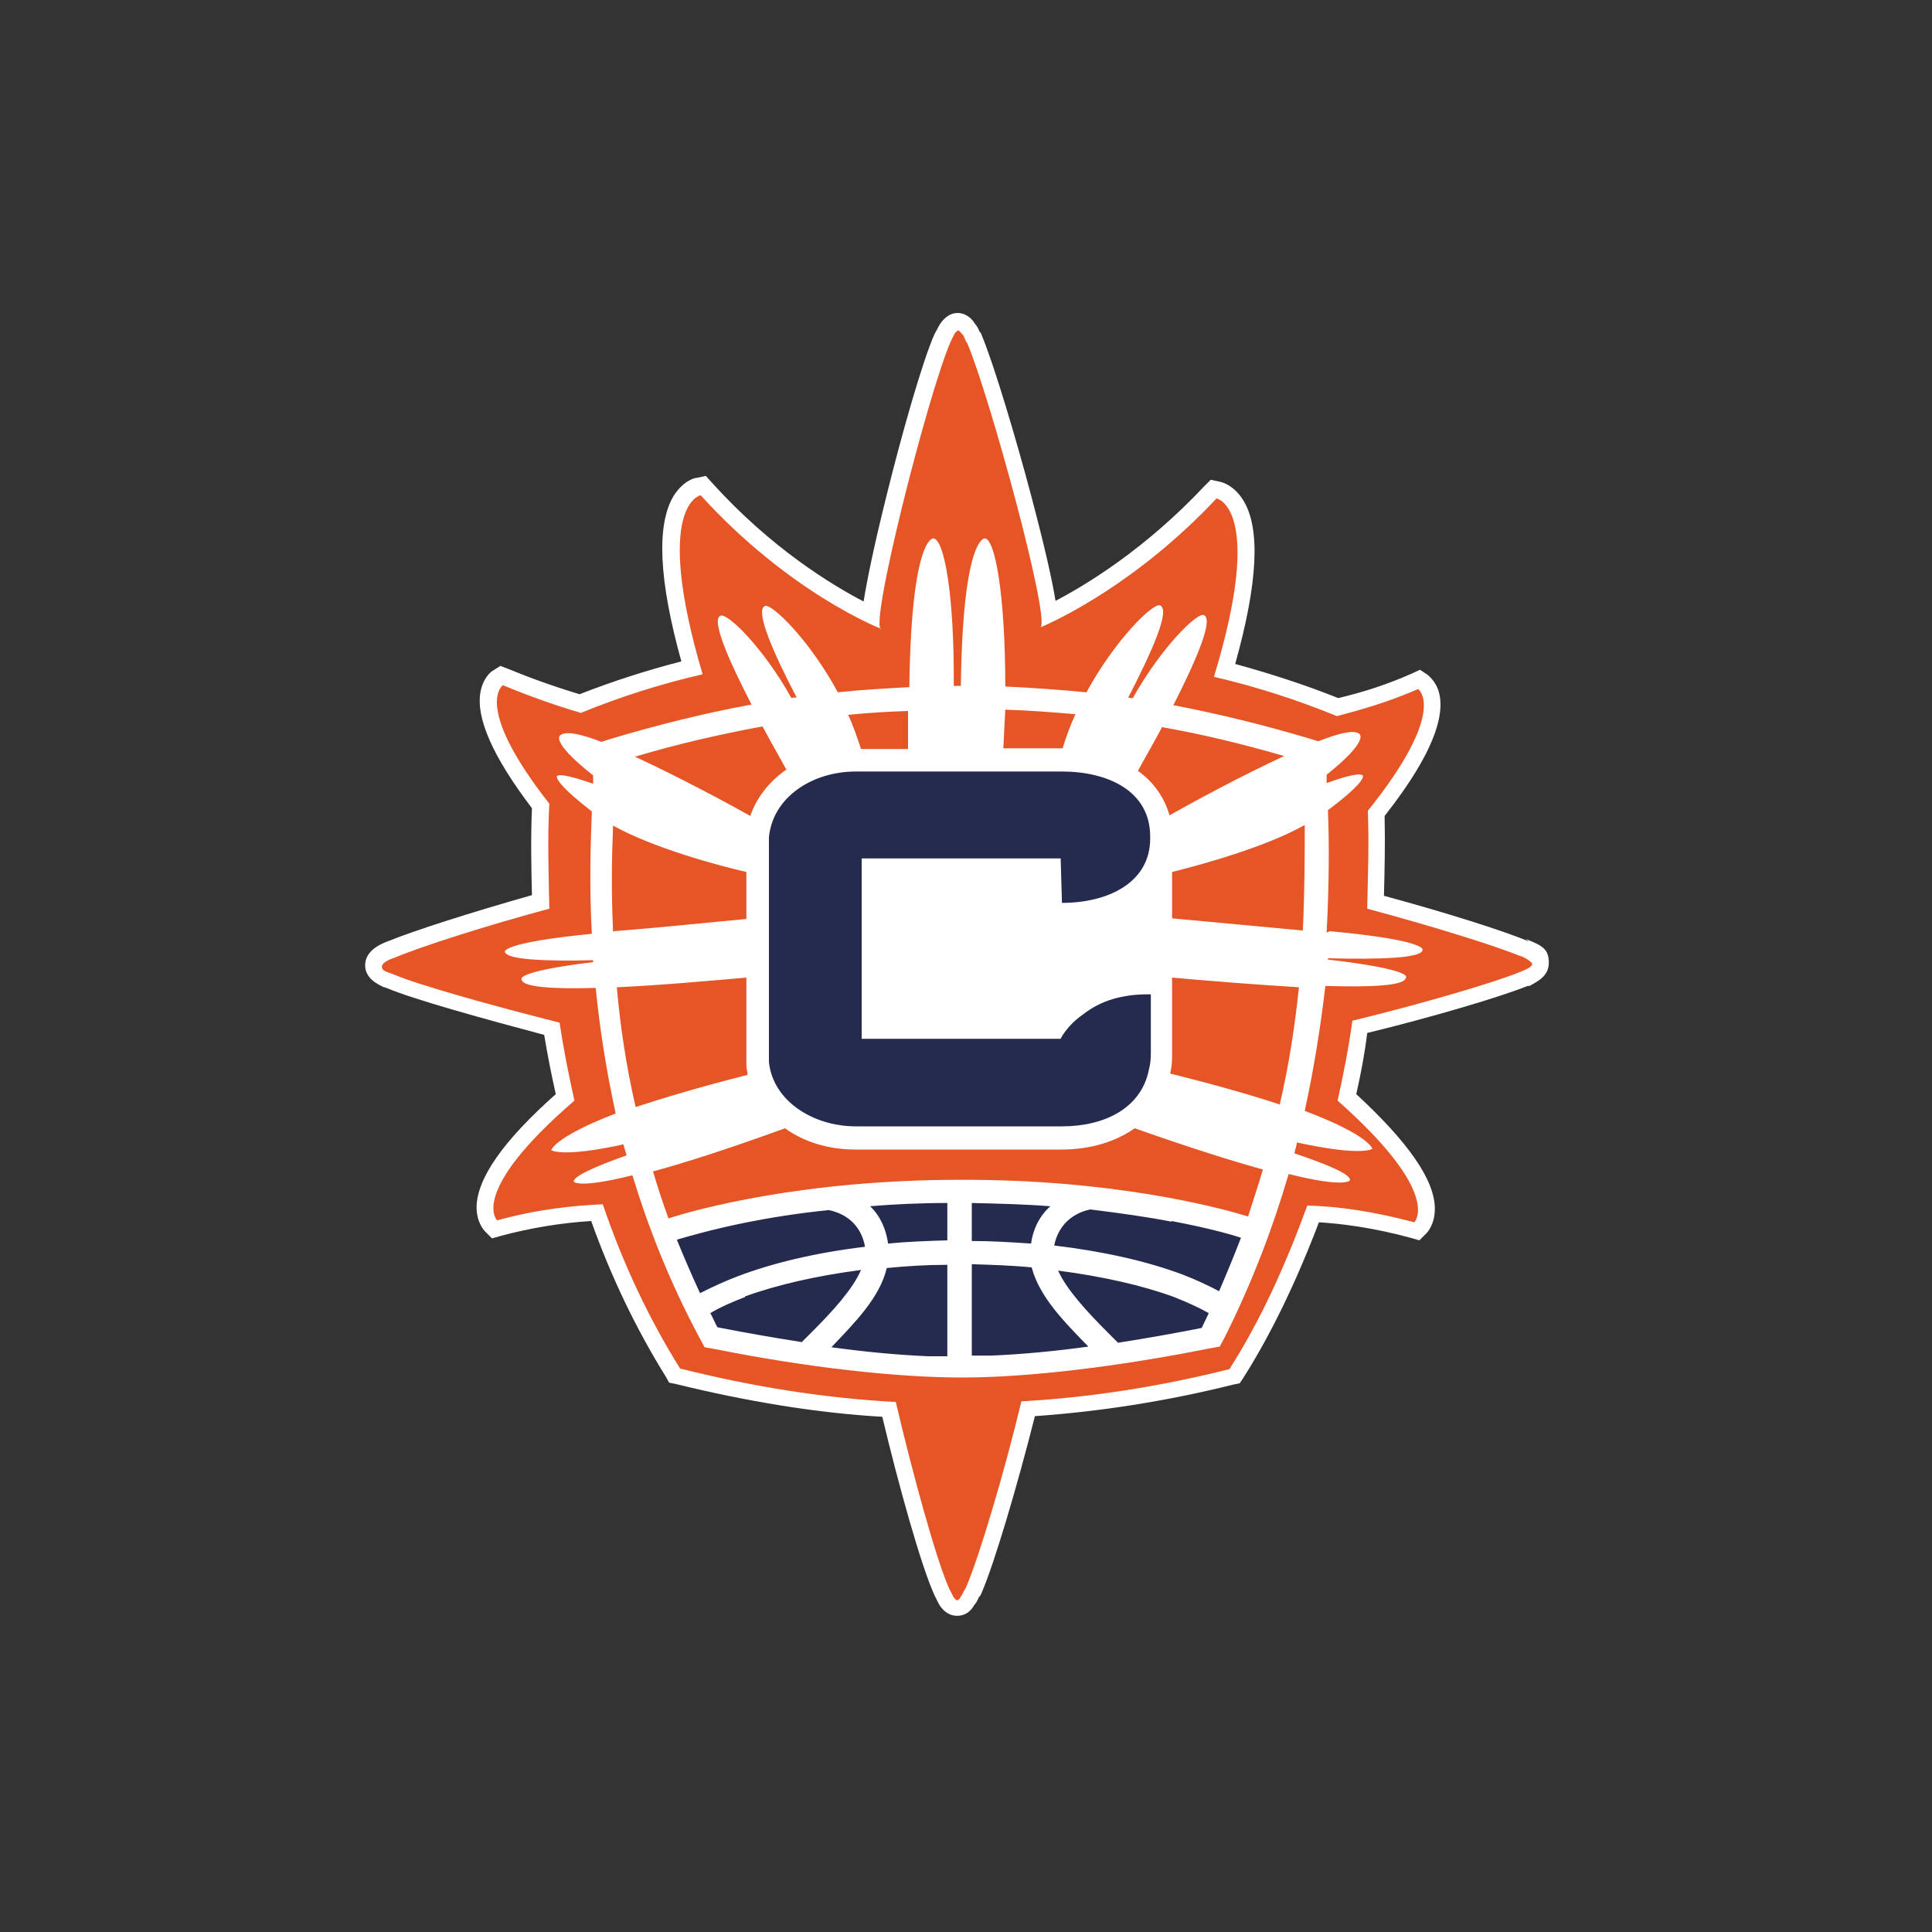
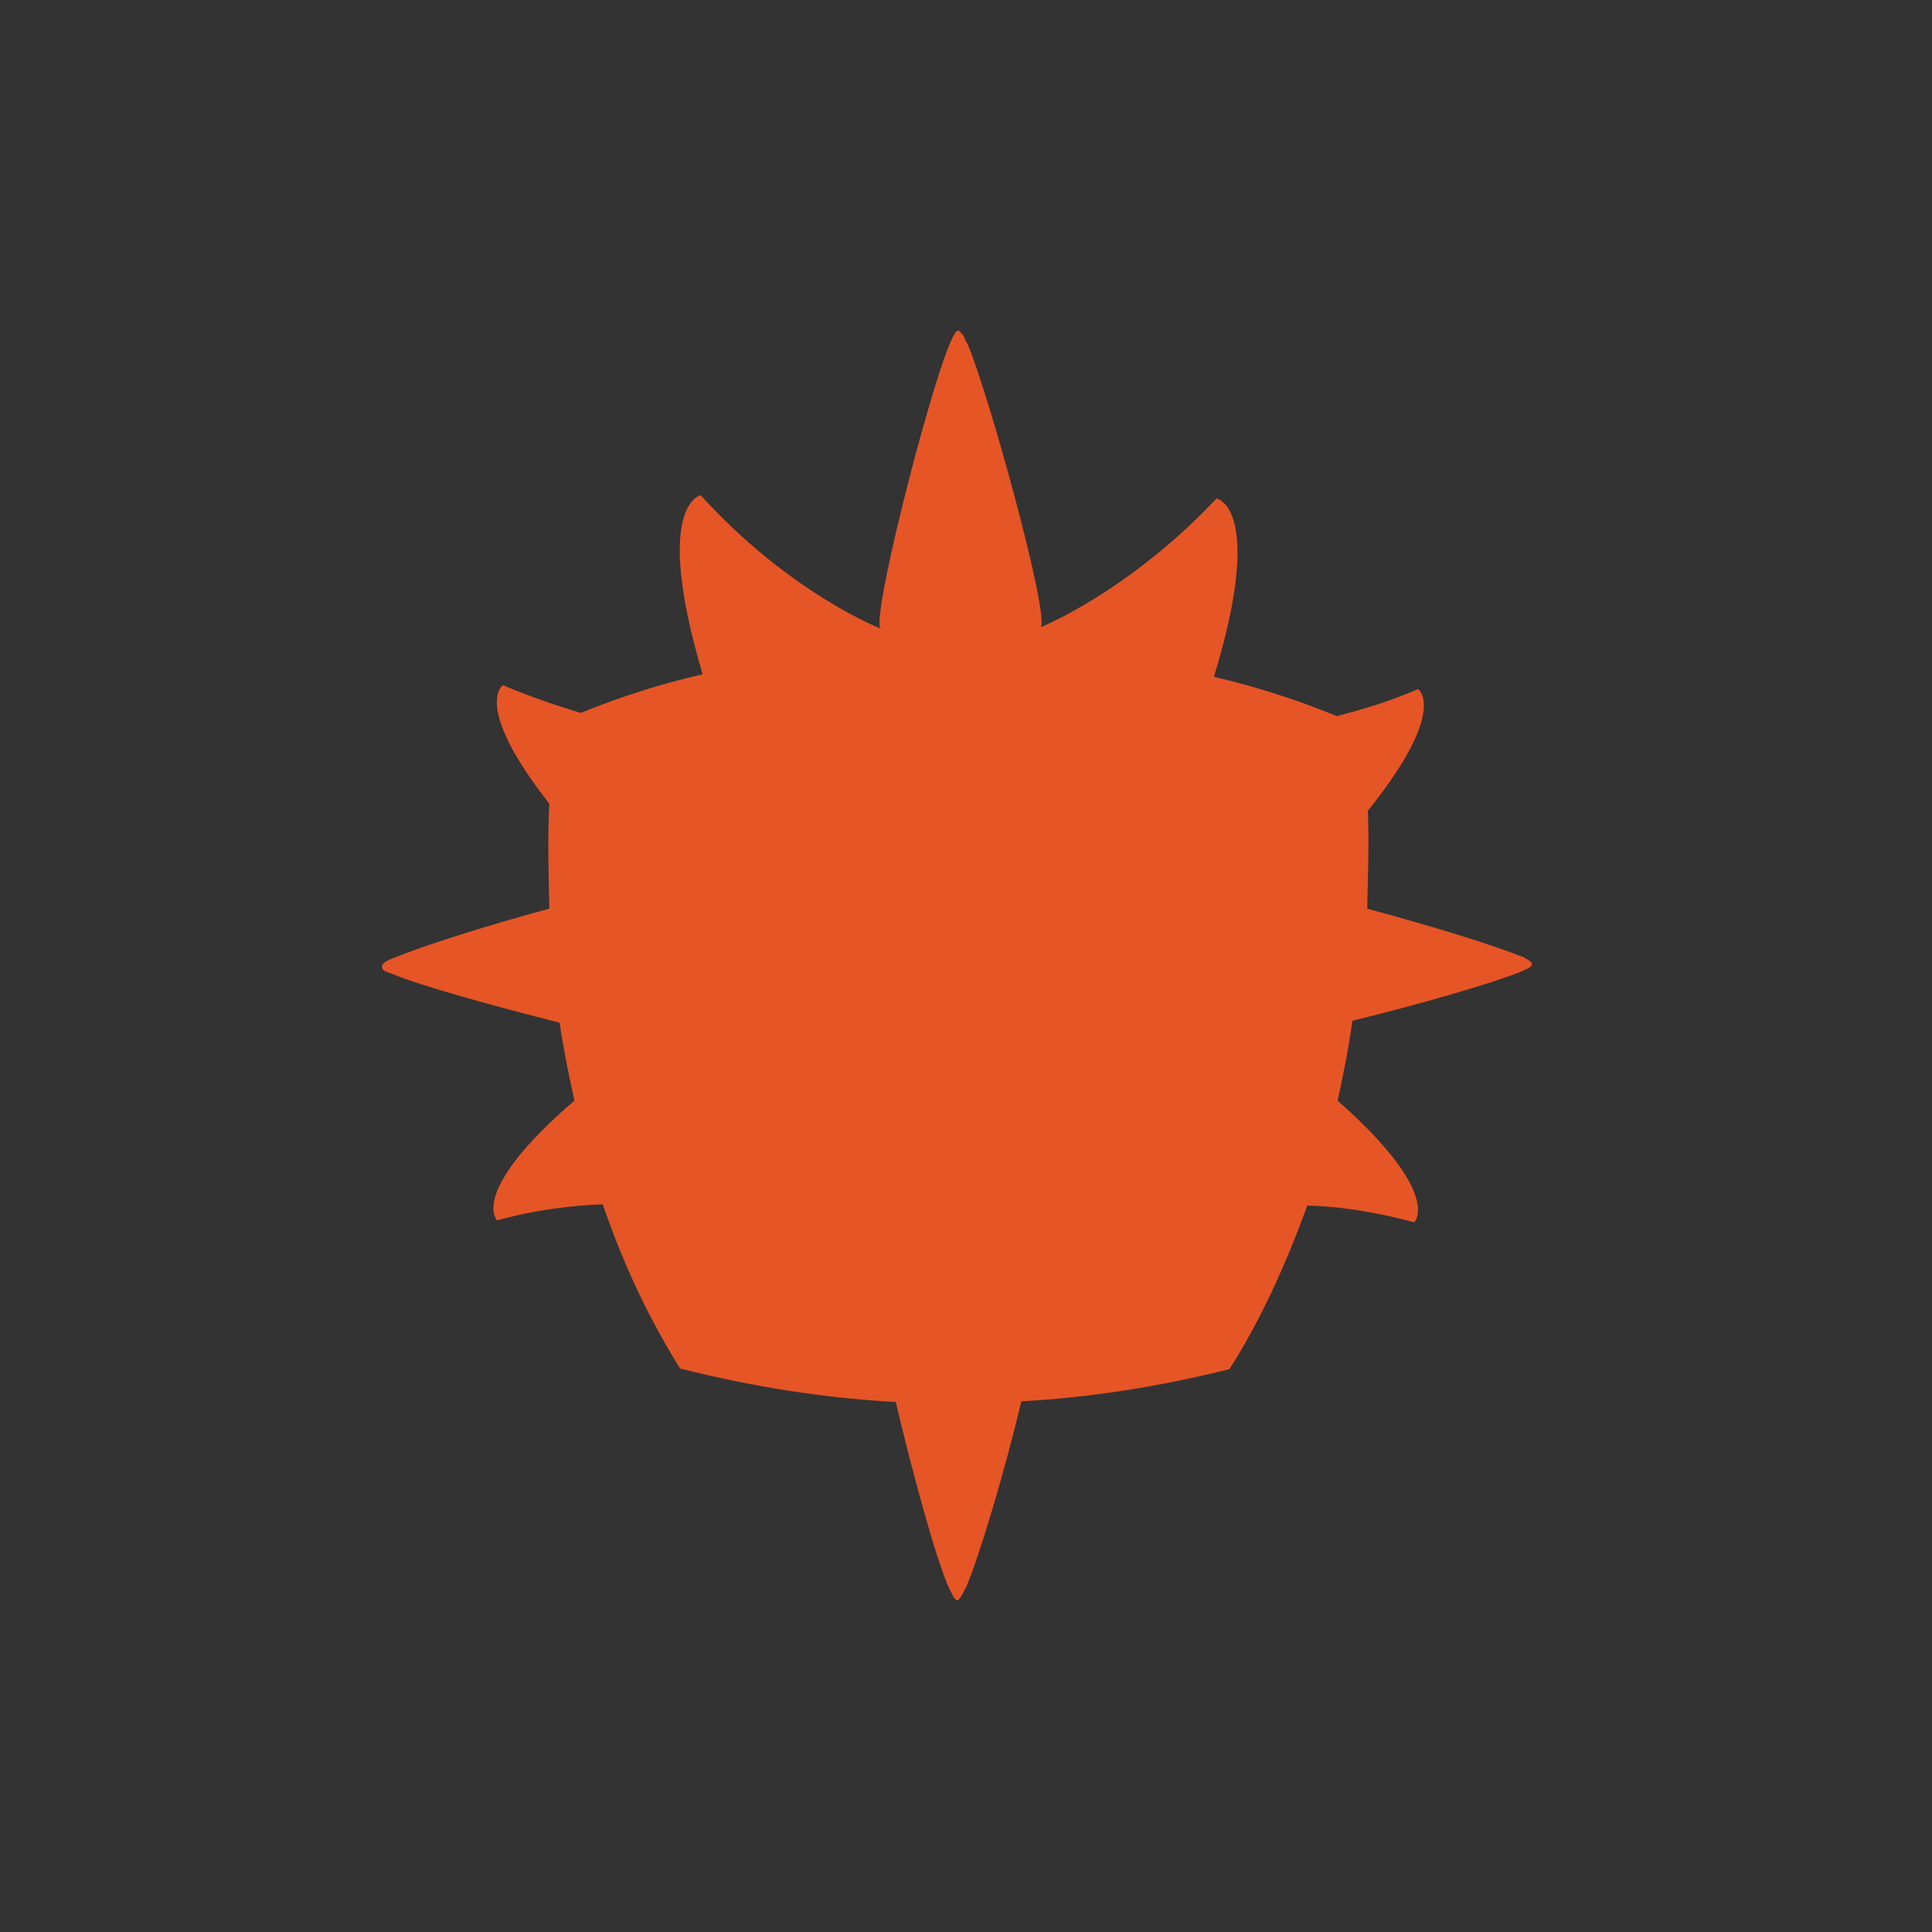
<svg xmlns="http://www.w3.org/2000/svg" viewBox="0 0 300 300" version="1.1" id="Layer_1">
  <rect x="0" y="0" width="300" height="300" fill="#333333" stroke="none" />
  <defs>
    <style>
      .st0 {
        fill: #e65526;
      }

      .st1 {
        fill: #252a4f;
      }

      .st2 {
        fill: #fff;
      }
    </style>
  </defs>
-   <path d="M237.4,146.2c-3.7-1.6-12.9-4.5-22.5-7.1.1-3.9.2-8.1.1-12.4,6.3-8,9.2-14.2,8.6-18.4-.3-2.2-1.6-3.2-1.9-3.5l-1.2-.8-1.3.6c-3.6,1.6-7.2,2.8-11.4,3.8-5.5-2.2-10.9-3.9-16-5.3,3.5-12.5,4-21.1,1.2-25.5-1.4-2.2-3.1-2.7-3.6-2.8l-1.4-.3-1,1c-9.1,9.7-18.3,15.3-23.1,17.8-.5-3.1-1.6-8.1-3.8-16.4-2.3-8.7-5.7-20.1-7.6-24.7l-.2-.5-.2-.2c-.2-.5-.4-.9-.7-1.2-.5-.9-1.5-1.7-2.7-1.7h0c-1.4,0-2.4,1.1-2.9,2l-.7,1.3c-1.9,4.3-5.1,15.6-7.4,24.9-2.1,8.4-3.1,13.5-3.6,16.6-4.8-2.5-14.3-8.2-23.5-18.4l-1-1.1-1.4.3c-.5,0-2.2.6-3.6,2.8-2.7,4.5-2.3,13.1,1.2,25.7-5.4,1.4-10.7,3.1-15.8,5.1-4-1.2-7.6-2.5-11-3.9l-1.3-.5-1.1.7c-.4.2-1.6,1.2-2,3.4-.7,4.1,2,10.1,8,18-.2,4.7-.1,9.3,0,13.5-9.2,2.6-18.3,5.5-22.2,7.1-1.7.6-3.7,1.7-3.7,3.8s2.1,3,2.9,3.4c.1,0,.2,0,.3.1h.1c4.2,1.8,15.5,4.9,24.5,7.3.5,3,1.1,6.1,1.8,9.2-8.1,7.2-12.2,13-12.3,17.5,0,2.4,1.1,3.6,1.4,3.9l1,1,1.4-.4c4.5-1.2,9.2-2,14-2.3,3.1,8.7,7,16.8,11.6,24.2l.5.9,1,.2c11,2.7,21.8,4.5,32.1,5.1,2.5,10.5,6,23.1,8.1,27.7l.6,1.2c.5,1,1.5,2,2.9,2s2.2-.8,2.7-1.7c.3-.3.5-.7.7-1.2l.2-.2.2-.4c2-4.6,5.6-16.8,8.3-27.5,10-.7,20.4-2.3,30.8-4.9l1-.2.6-.9c4.3-6.8,8.2-14.9,11.7-24.1,3.4.2,8.3.8,14.2,2.4l1.4.4,1-1c.3-.3,1.4-1.5,1.4-3.9,0-4.5-4.2-10.4-12.2-17.8.7-3.1,1.3-6.2,1.7-9.5,9.9-2.4,20.7-5.6,24.9-7.3h.3c1-.6,3-1.4,3-3.6s-1.1-2.7-3.6-3.7" class="st2" />
  <path d="M236.4,148.6c-4-1.7-14.4-4.9-24.1-7.5.1-4.9.3-10,.1-15.2,12.6-15.7,7.8-18.9,7.8-18.9-4.6,2-8.8,3.2-12.6,4.2-6.1-2.5-12.6-4.6-19.1-6.1,8-26.3.4-27.7.4-27.7-12.3,13.1-24.7,18.9-27.3,20,1.4-1.8-8-36.1-11.4-44.1,0,0-.2-.2-.3-.5-.2-.5-.3-.8-.5-.9-.2-.3-.5-.6-.6-.6s-.5.3-.6.6c-.2.3-.3.6-.6,1.2-3.5,8-12.9,45-10.7,44.6h-.2c0-.2-.2-.2-.2-.2,0,0-14-5.5-27.7-20.6,0,0-7.5,1.4.3,27.8-6.5,1.5-12.8,3.5-18.9,6-3.7-1.1-7.8-2.5-12.1-4.3,0,0-4.8,3.1,7.2,18.4-.3,5.5-.1,11.1,0,16.3-9.7,2.6-20,5.9-24,7.6,0,0-2,.6-2,1.4s1.2.9,1.8,1.2c4,1.7,15.5,4.9,25.8,7.5.6,4.1,1.4,8.1,2.3,12.1-16.6,14.3-12,18.6-12,18.6,6.1-1.7,11.8-2.3,16.4-2.5,3.2,9.4,7.2,17.8,12,25.5,11.1,2.8,22.3,4.6,33.5,5.2,2.6,11.1,6.3,24.6,8.3,29,.3.6.5.9.6,1.2.2.3.5.6.6.6.2,0,.5-.3.6-.6.2-.2.3-.5.5-.9.2-.3.3-.5.3-.5,2-4.6,6-18,8.6-28.9,10.8-.6,21.5-2.3,32.3-5,4.8-7.5,8.7-16.1,12.1-25.4,4.6.1,10.3.9,16.6,2.6,0,0,4.6-4.3-11.9-18.9.9-4,1.7-8.1,2.3-12.4,10.3-2.5,22-5.9,26.1-7.6.7-.3,1.8-.7,1.8-1.2s-2-1.4-2-1.4" class="st0" />
-   <path d="M206,144.8c.4-7.6.4-14.1.2-19,6.3-4.7,5.4-5.4,5.4-5.4-.5-.4-2.6.1-5.6,1.2,0-.4,0-.9,0-1.3,7-5.6,5-6.4,5-6.4-.9-.6-3.2,0-6.3,1.2l-1.3-.4c-7.4-2.2-14.4-3.9-21.2-5.2,3.3-6.5,6.4-13.4,4.7-14-1-.4-6.5,4.9-11,12.9-.2,0-.5,0-.7-.1,3.4-6.6,6.7-13.7,4.9-14.3-1-.4-6.8,5.1-11.4,13.5-4.2-.4-8.3-.7-12.6-.9,0-14.3-1.6-23-3.2-23,0,0-3.4-.2-3.7,22.9,0,0-.2,0-.2,0-.3,0-.6,0-.9,0,.1-14.2-1.5-22.9-3.2-22.9,0,0-3.4-.2-3.7,23.1-3.7.2-7.4.4-11.1.8-4.5-8.3-10.3-13.8-11.3-13.4-1.7.6,1.5,7.7,4.9,14.2-.3,0-.6,0-.8.1-4.5-8-9.9-13.2-11-12.8-1.6.6,1.5,7.4,4.8,13.8-7.1,1.3-14.4,3.1-22.1,5.4l-1.2.4c-3.1-1.2-5.4-1.7-6.3-1.1,0,0-2.1.7,5,6.3,0,.4,0,.8,0,1.3-2.9-1-5.1-1.6-5.6-1.2,0,0-.8.7,5.4,5.5-.2,5.1-.4,11.6,0,19-14.2,1.4-13.5,2.8-13.5,2.8.2,1.2,6.2,1.5,13.7,1.3,0,.1,0,.2,0,.3-12.4,1.5-11.1,2.7-11.1,2.7.1,1.2,5,1.5,11.5,1.3.6,6.1,1.6,12.6,3.1,19.5-9.6,3.7-10,5.7-10,5.7,0,0,1.6,1.2,11.2-.9.2.6.3,1.1.5,1.7-4.8,1.7-8.4,3.3-8.2,4.1,0,0,.7,1.1,9.1-1,2.5,8.2,5.8,16.6,10.4,25.2l.8,1.5,1.7.3c14,2.8,28,4.4,38.3,4.4,10.3,0,24.3-1.7,38.3-4.5l1.7-.3.8-1.5c4.3-8.6,7.5-17.1,9.9-25.3,8.8,2.2,9.5,1,9.5,1,.3-.9-3.5-2.5-8.6-4.2.1-.6.3-1.1.4-1.7,10,2.2,11.7,1,11.7,1,0,0-.4-2.1-10.5-5.9,1.5-6.9,2.5-13.4,3.2-19.4,7,.2,12.4,0,12.5-1.3,0,0,1.5-1.2-12.1-2.8,0,0,0-.1,0-.2,8.1.2,14.6,0,14.7-1.3,0,0,.8-1.5-14.4-2.9M180.4,112.9c6.2,1.1,12.5,2.6,19,4.5-6.5,3-13.9,7-17.8,9.2-.8-2.8-2.5-5.2-4.9-6.9.8-1.5,2.2-3.9,3.7-6.7M156.1,110.2c3.7.1,7.3.4,10.9.7-.8,1.7-1.4,3.4-2,5.3,0,0-.1,0-.2,0h-9c.1-2.1.2-4.1.3-6M141,110.3c0,1.9,0,3.8,0,6h-7.3c-.6-1.8-1.2-3.6-2-5.3,3-.3,6.1-.5,9.3-.6M118.4,112.8c1.5,2.8,2.9,5.2,3.7,6.7-2.6,1.8-4.6,4.3-5.6,7.2-3.9-2.2-11.4-6.2-17.9-9.2,6.7-2,13.3-3.5,19.8-4.7M95.2,144.7c-.3-6.3-.2-11.9,0-16.5,6.3,3.5,16.3,6.2,20.7,7.2v7.3c-5.5.5-13,1.3-20.6,1.9M95.8,153.3c6.7-.3,14.3-1,20.1-1.5v13.1s0,.2,0,.2v.2c0,.5.1,1,.2,1.6-7.5,1.9-13.1,3.6-17.4,5-1.5-6.5-2.4-12.7-2.9-18.4M193.8,188.9c-4.8-1.5-21.3-5.8-44.8-5.7-24.2,0-41,4.6-45.2,6-.9-2.5-1.7-4.9-2.4-7.3,4.8-1.3,11.4-3.4,20.5-6.7,2.9,2.1,6.7,3.3,10.9,3.3h32c4.5,0,8.4-1.2,11.4-3.3,8.8,3.1,15.2,5.1,19.9,6.4-.7,2.4-1.5,4.8-2.3,7.3M198.7,171.5c-4.2-1.4-9.8-3-17-4.8.2-.8.3-1.6.3-2.6h0v-3.2s0-6.5,0-6.5v-2.6c5.6.5,13,1.1,19.7,1.5-.6,5.7-1.5,11.9-3,18.3M202.4,144.5c-7.6-.7-15.1-1.4-20.4-1.9v-7.2c4.4-1.1,14.4-3.8,20.6-7.3,0,4.5,0,10.1-.3,16.4" class="st2" />
-   <path d="M137.9,193.1c3-.3,6-.4,9.2-.5v-5.8c-4.3,0-8.3.2-12,.5,1.6,1.5,2.5,3.6,2.8,5.8ZM163,187.3c-3.8-.3-7.8-.4-12.1-.5v5.9c3.1,0,6.2.2,9.2.4.3-2.2,1.3-4.3,3-5.8ZM181.9,189.7c-3.5-.7-7.8-1.3-12.6-1.9-3.3.7-5.1,3-5.6,5.6,7.5.9,14.3,2.4,19.9,4.5,2.1.8,4,1.7,5.7,2.6,1.2-2.8,2.2-5.2,3.4-8.3-1.8-.6-5.5-1.6-10.8-2.6ZM150.9,196.3v14.2c.1,0,.2,0,.3,0,.9,0,1.8,0,2.7,0,4.8-.2,10-.7,15.1-1.4-3.7-3.8-7.6-7.7-8.8-12.3-3-.3-6.2-.4-9.4-.5ZM164.3,197.3c1.3,2.9,4.4,6.3,7.8,9.7.5.5,1,1,1.5,1.5,4.5-.7,9-1.5,13-2.3.4-.8.7-1.5,1.1-2.3-1.6-.9-3.4-1.7-5.4-2.5-4.9-1.8-11.1-3.2-18-4.1ZM137.7,196.9c-1.1,4.6-4.9,8.4-8.6,12.3,5.1.7,10.2,1.2,15.1,1.4.9,0,1.8,0,2.6,0h.3s0-14.2,0-14.2c-3.2,0-6.4.2-9.4.5ZM115.7,201.4c-2.1.8-3.9,1.6-5.4,2.5.4.7.7,1.5,1.1,2.2,4.1.8,8.6,1.6,13.1,2.3.5-.5,1-1,1.5-1.5,3.3-3.3,6.4-6.7,7.7-9.7-6.9.9-13,2.3-18,4.1ZM134.3,193.5c-.5-2.7-2.3-4.9-5.6-5.6-4.9.5-9.2,1.2-12.7,1.9-5,1-8.9,2.1-10.9,2.7,1.1,2.7,2.3,5.5,3.6,8.3,1.8-.9,3.7-1.8,5.8-2.6,5.5-2.1,12.3-3.7,19.8-4.6ZM119.4,164.9c.6,6,6.8,10,13.5,10h32c6.6,0,12.3-2.8,13.5-8.8.2-.8.3-1.5.3-2.5v-9.2h-.5c-3.8,0-7.2.9-10,3.1-2.6,1.8-3.5,3.8-3.5,3.8h-30.9s0-14,0-14v-14s30.9,0,30.9,0l.2,6.9c7.1,0,13.7-3.1,13.7-10v-.3c0-7.1-6.6-10.1-13.7-10.1h-32c-6.8,0-12.9,4-13.5,10.2v17.4s0,17.5,0,17.5Z" class="st1" />
</svg>